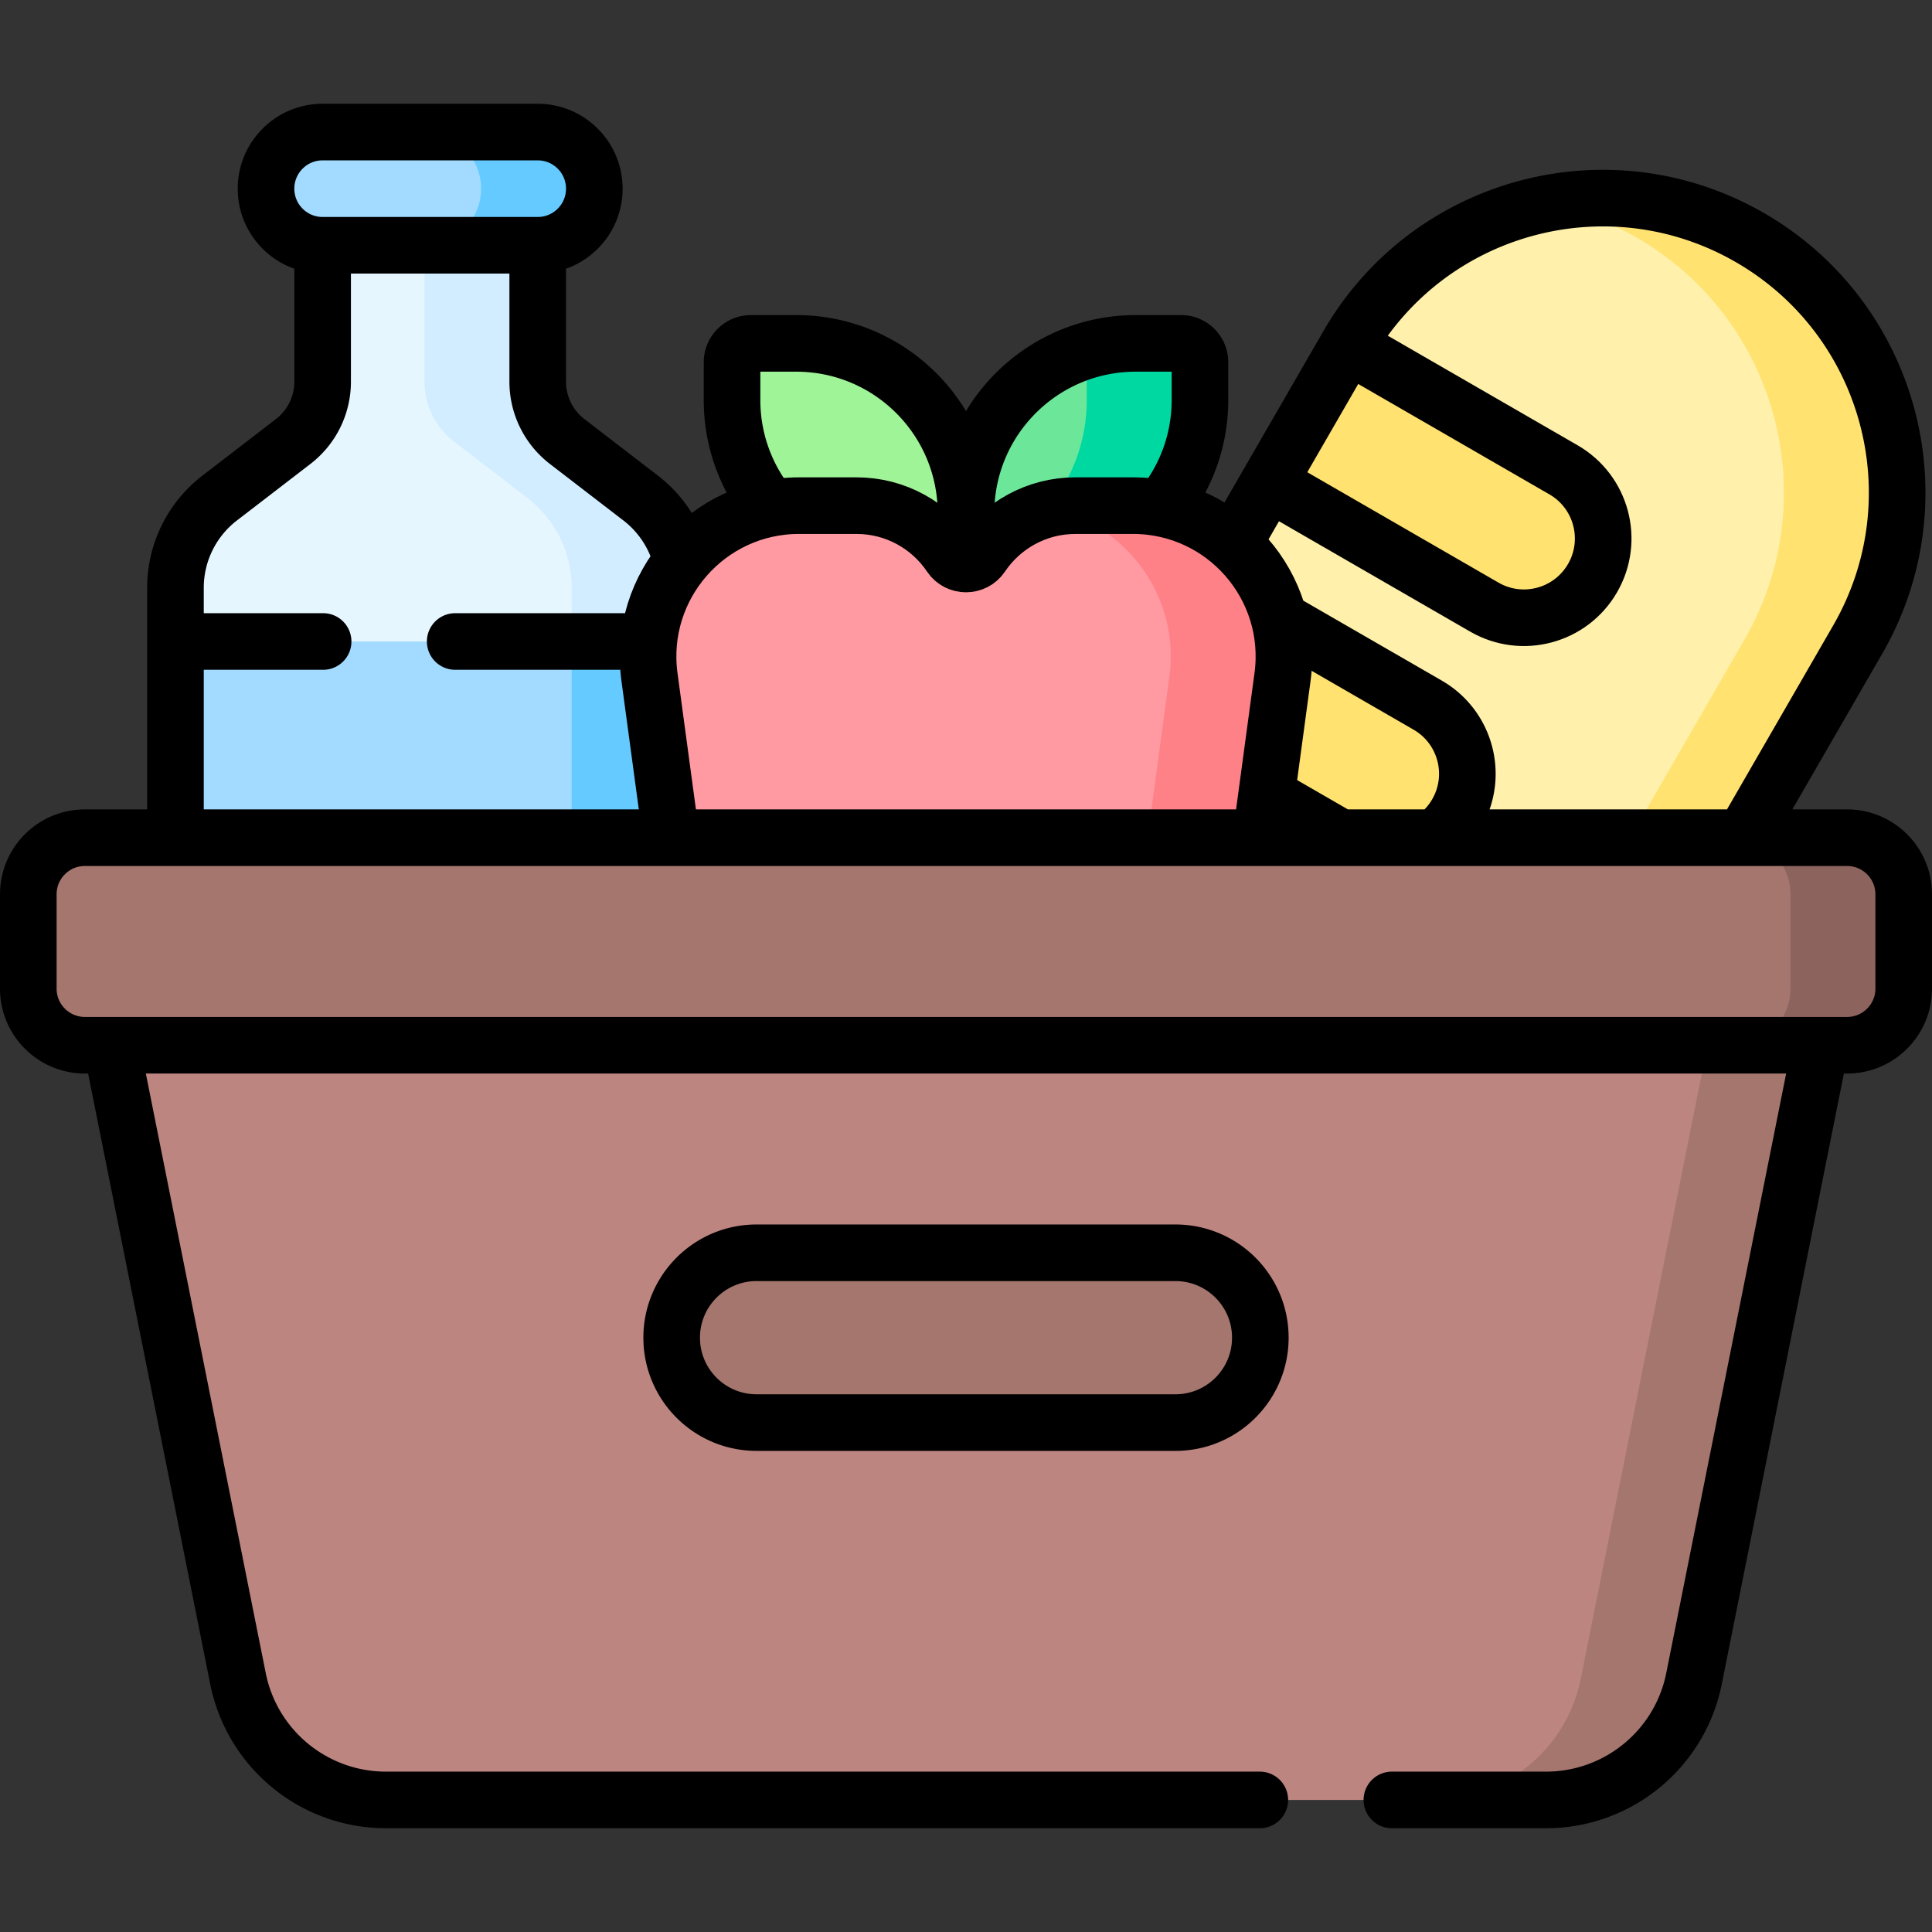
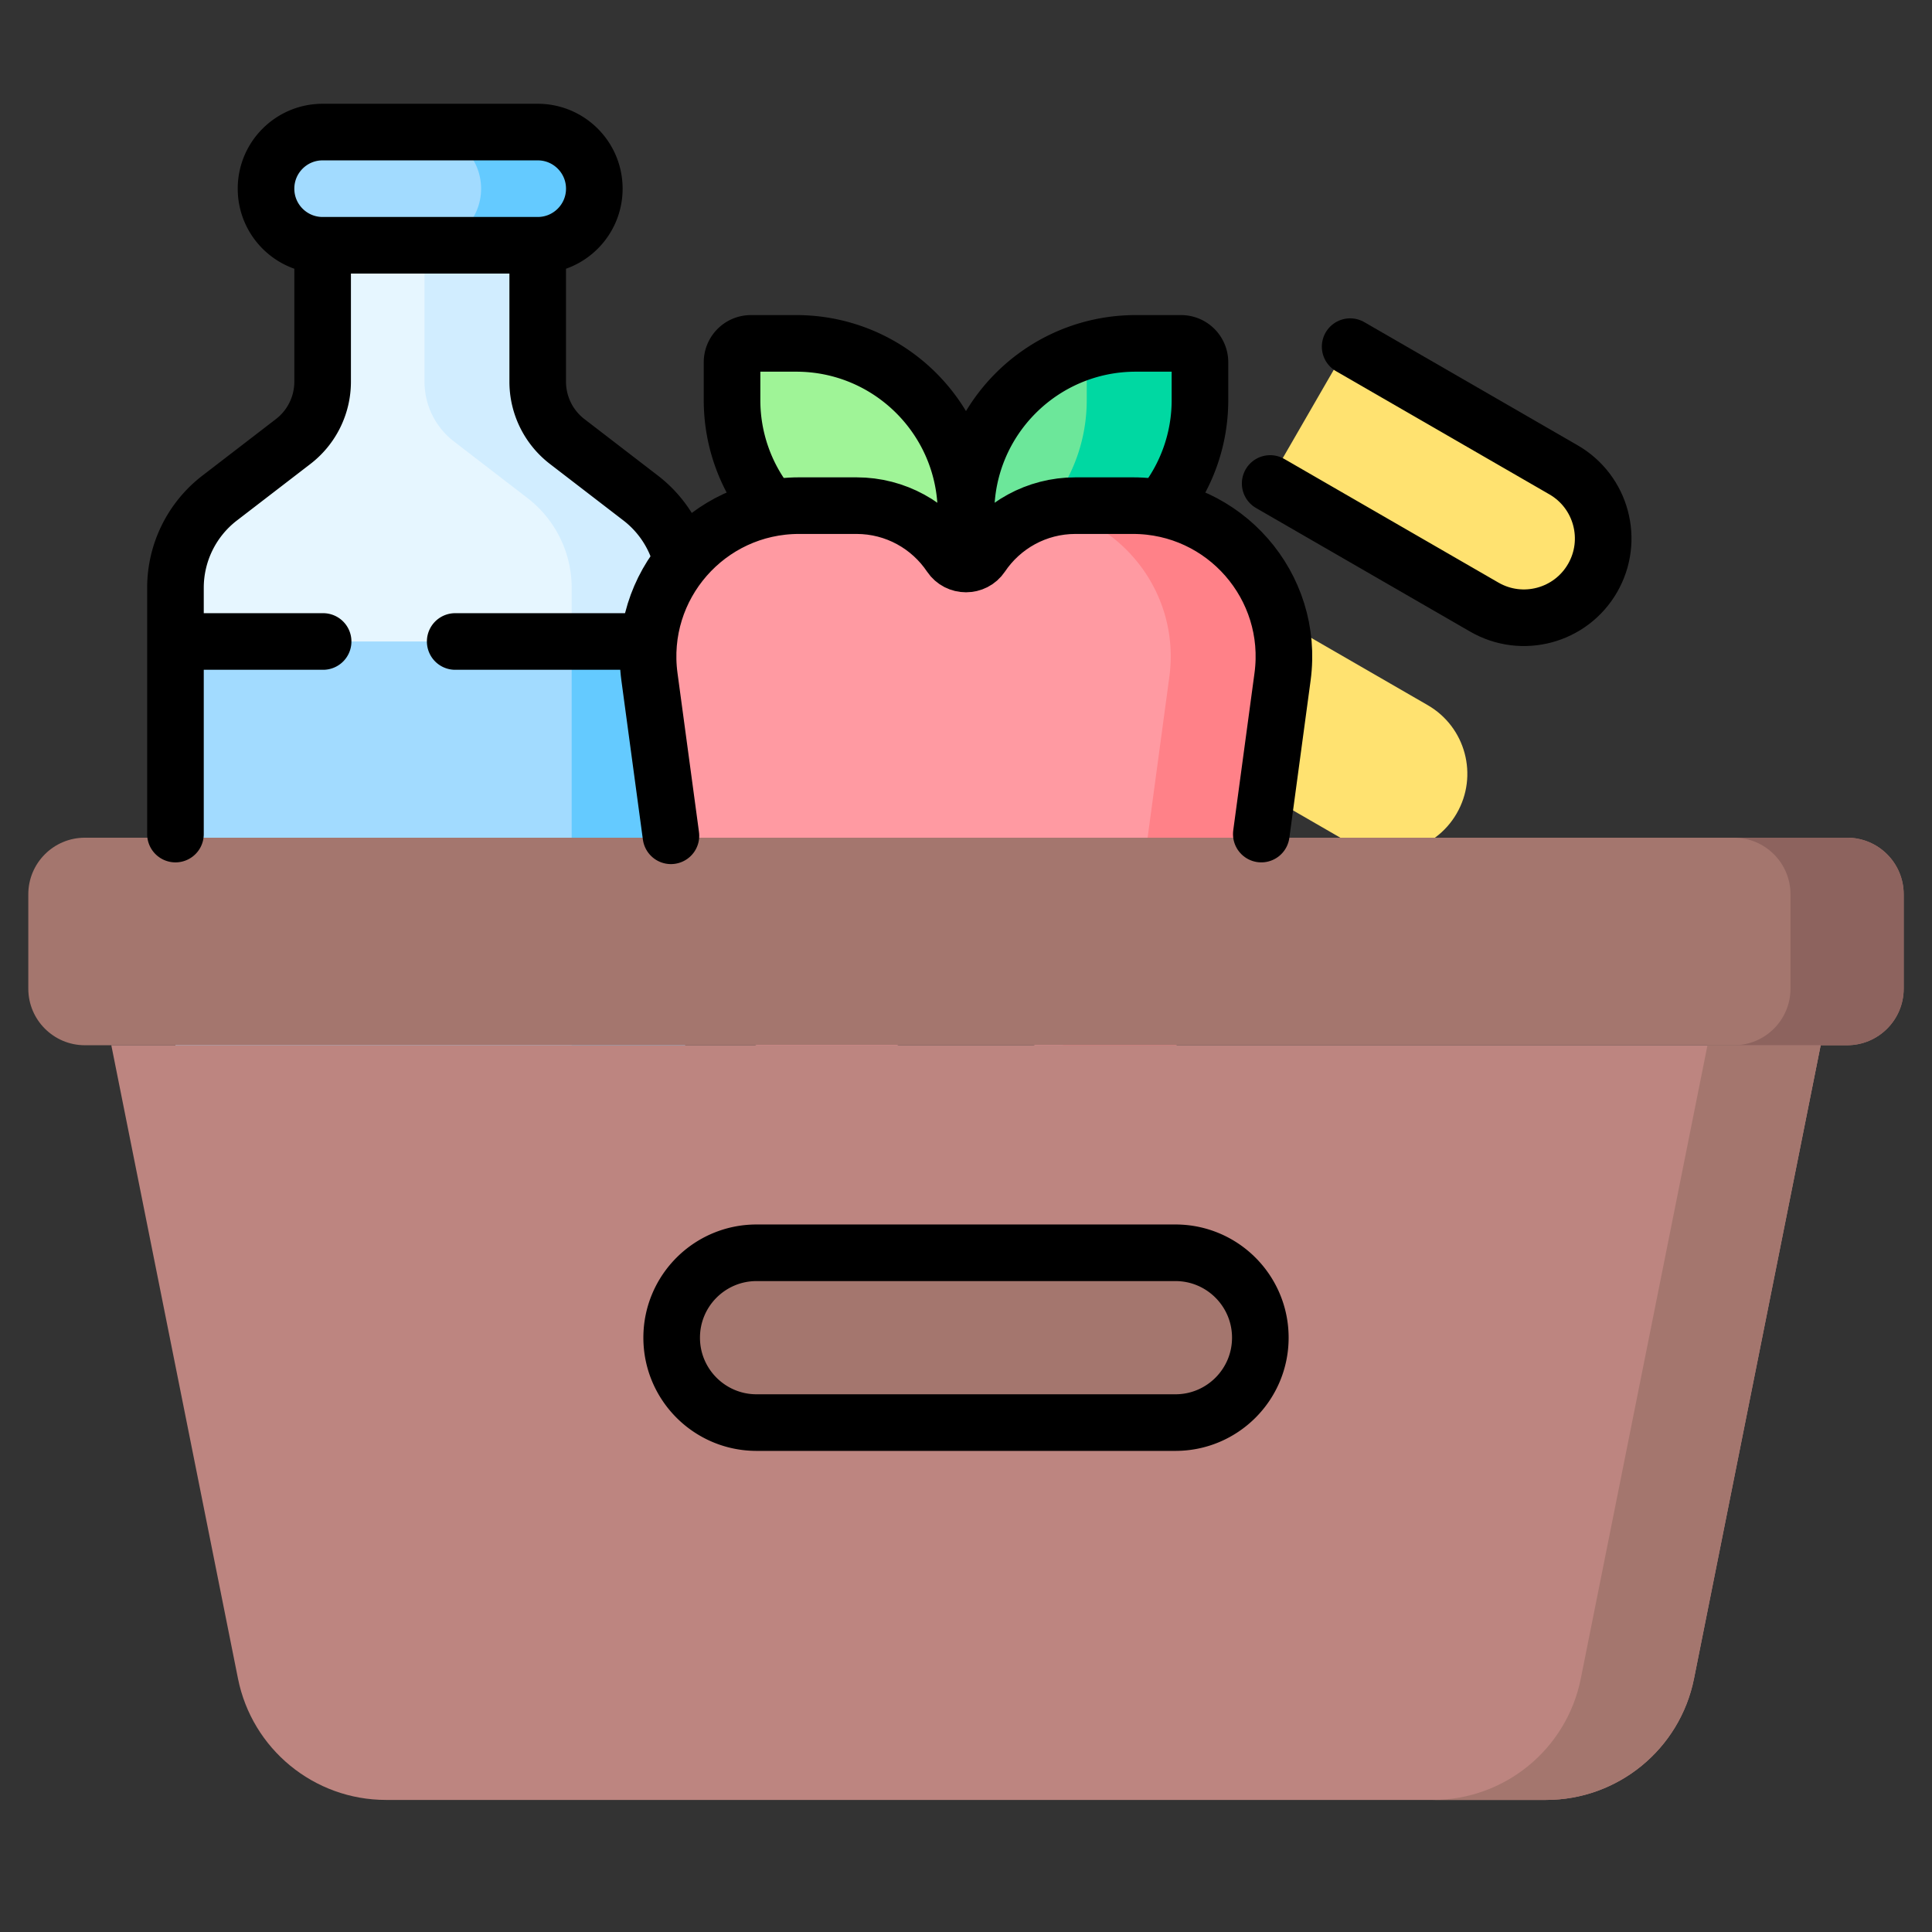
<svg xmlns="http://www.w3.org/2000/svg" version="1.1" width="512" height="512" x="0" y="0" viewBox="0 0 512 512" style="enable-background:new 0 0 512 512" xml:space="preserve" class="">
  <rect x="0" y="0" width="512" height="512" fill="#333333" stroke="none" />
  <g>
-     <path d="M307.25 334.033c37.307 21.539 85.011 8.757 106.55-28.55l78.5-135.966c21.539-37.307 8.757-85.011-28.55-106.55s-85.011-8.757-106.55 28.55l-78.5 135.966c-21.539 37.307-8.757 85.011 28.55 106.55z" style="" fill="#fff0ab" data-original="#fff0ab" />
-     <path d="m492.3 169.52-78.5 135.96c-17.13 29.66-50.79 43.82-82.61 37.55 21.37-4.17 40.87-17.22 52.61-37.55l78.5-135.96c21.54-37.31 8.76-85.01-28.55-106.55-7.65-4.41-15.73-7.39-23.94-9 4.93-.97 9.95-1.46 15.01-1.46 13.23 0 26.64 3.37 38.93 10.46 37.31 21.54 50.09 69.24 28.55 106.55z" style="" fill="#ffe270" data-original="#ffe270" />
    <path d="m357.358 223.244-57.158-33 21-36.373 57.158 33c10.044 5.799 13.486 18.642 7.687 28.687-5.8 10.044-18.643 13.485-28.687 7.686zM393.358 160.89l-57.158-33 21-36.373 57.158 33c10.044 5.799 13.486 18.642 7.687 28.687-5.8 10.044-18.643 13.485-28.687 7.686z" style="" fill="#ffe270" data-original="#ffe270" />
    <path d="M142.5 101.152V65h-57v36.152a19.998 19.998 0 0 1-7.806 15.852l-19.486 14.989a30 30 0 0 0-11.709 23.779V311h135V155.772a30 30 0 0 0-11.709-23.779l-19.486-14.989a20.002 20.002 0 0 1-7.804-15.852z" style="" fill="#e6f6ff" data-original="#e6f6ff" class="" />
    <path d="M181.5 155.77V170h-30v-14.23c0-9.31-4.33-18.1-11.71-23.78L120.31 117a19.965 19.965 0 0 1-7.81-15.85V65h30v36.15c0 6.21 2.88 12.07 7.81 15.85l19.48 14.99a30.019 30.019 0 0 1 11.71 23.78z" style="" fill="#d1edff" data-original="#d1edff" />
    <path d="M142.5 35h-57c-8.284 0-15 6.716-15 15 0 8.284 6.716 15 15 15h57c8.284 0 15-6.716 15-15 0-8.284-6.716-15-15-15z" style="" fill="#a2dbff" data-original="#a2dbff" class="" />
    <path d="M157.5 50c0 8.28-6.72 15-15 15h-30c8.28 0 15-6.72 15-15 0-4.14-1.68-7.89-4.4-10.6-2.71-2.72-6.46-4.4-10.6-4.4h30c4.14 0 7.89 1.68 10.6 4.4 2.72 2.71 4.4 6.46 4.4 10.6z" style="" fill="#64caff" data-original="#64caff" />
    <path d="M46.5 170h135v141h-135z" style="" fill="#a2dbff" data-original="#a2dbff" class="" />
    <path d="M151.5 170h30v141h-30z" style="" fill="#64caff" data-original="#64caff" />
    <path d="M211 91h-12a5 5 0 0 0-5 5v10c0 24.853 20.147 45 45 45h17v-15c0-24.853-20.147-45-45-45z" style="" fill="#9ff497" data-original="#9ff497" />
    <path d="M313 91h-12c-24.853 0-45 20.147-45 45v15h17c24.853 0 45-20.147 45-45V96a5 5 0 0 0-5-5z" style="" fill="#6ce79a" data-original="#6ce79a" />
    <path d="M318 96v10c0 24.85-20.15 45-45 45h-17v-1.91c18.51-5.58 32-22.76 32-43.09V96c0-1.04-.32-2.01-.86-2.82A44.78 44.78 0 0 1 301 91h12c2.76 0 5 2.24 5 5z" style="" fill="#00d8a2" data-original="#00d8a2" />
    <path d="M300.251 134H285.02c-10.384 0-19.535 5.277-24.919 13.295-1.941 2.89-6.259 2.89-8.2 0-5.385-8.018-14.536-13.295-24.92-13.295H211.75c-24.22 0-42.883 21.355-39.64 45.357l9.436 69.829c2.54 18.793 18.583 32.814 37.547 32.814 17.983 0 33.029-12.533 36.907-29.339C259.878 269.467 274.924 282 292.907 282c18.964 0 35.007-14.021 37.546-32.814l9.437-69.829C343.134 155.355 324.471 134 300.251 134z" style="" fill="#ff9aa2" data-original="#ff9aa2" />
    <path d="m339.89 179.36-9.44 69.83a37.789 37.789 0 0 1-12.61 23.45 37.776 37.776 0 0 1-24.93 9.36c-5.32 0-10.39-1.1-14.99-3.09 3.63-1.57 6.97-3.69 9.92-6.27a37.789 37.789 0 0 0 12.61-23.45l9.44-69.83c2.88-21.31-11.5-40.53-31.71-44.57 2.2-.52 4.49-.79 6.84-.79h15.23c24.22 0 42.88 21.35 39.64 45.36z" style="" fill="#ff8188" data-original="#ff8188" />
    <path d="M489.5 277h-467c-8.284 0-15-6.716-15-15v-25c0-8.284 6.716-15 15-15h467c8.284 0 15 6.716 15 15v25c0 8.284-6.716 15-15 15z" style="" fill="#a4766e" data-original="#a4766e" class="" />
    <path d="M409.708 477H102.292c-19.067 0-35.484-13.458-39.223-32.155L29.5 277h453l-33.569 167.845C445.192 463.542 428.775 477 409.708 477z" style="" fill="#bd8580" data-original="#bd8580" />
    <path d="M311.5 377h-111c-12.426 0-22.5-10.074-22.5-22.5s10.074-22.5 22.5-22.5h111c12.426 0 22.5 10.074 22.5 22.5S323.926 377 311.5 377z" style="" fill="#a4766e" data-original="#a4766e" class="" />
    <path d="M504.5 237v25c0 8.28-6.72 15-15 15h-30c8.28 0 15-6.72 15-15v-25c0-8.28-6.72-15-15-15h30c8.28 0 15 6.72 15 15z" style="" fill="#8d635e" data-original="#8d635e" />
    <path d="m482.5 277-33.57 167.84c-3.74 18.7-20.15 32.16-39.22 32.16h-30c19.07 0 35.48-13.46 39.22-32.16L452.5 277h30z" style="" fill="#a4766e" data-original="#a4766e" class="" />
-     <path d="M489.5 277h-467c-8.284 0-15-6.716-15-15v-25c0-8.284 6.716-15 15-15h467c8.284 0 15 6.716 15 15v25c0 8.284-6.716 15-15 15zM333.861 477H102.292c-19.067 0-35.484-13.458-39.223-32.155L29.744 278.221M482.336 277.82l-33.405 167.025C445.192 463.542 428.775 477 409.708 477h-40.847M462.454 221.212l29.846-51.696c21.539-37.307 8.757-85.011-28.55-106.55h0c-37.307-21.539-85.011-8.757-106.55 28.55l-29.952 51.878M354.836 221.788l-18.229-10.525M340.638 165.094l37.719 21.777c10.044 5.799 13.486 18.642 7.687 28.687h0a20.935 20.935 0 0 1-5.486 6.231" style="stroke-width:15;stroke-linecap:round;stroke-linejoin:round;stroke-miterlimit:10;" fill="none" stroke="#000000" stroke-width="15" stroke-linecap="round" stroke-linejoin="round" stroke-miterlimit="10" data-original="#000000" class="" />
    <path d="m357.802 91.864 56.556 32.653c10.044 5.799 13.486 18.642 7.687 28.687h0c-5.799 10.044-18.642 13.486-28.686 7.687l-56.751-32.765M334.257 221.038l5.633-41.681C343.134 155.355 324.47 134 300.25 134h-15.231c-10.384 0-19.535 5.277-24.919 13.295-1.941 2.89-6.259 2.89-8.2 0-5.384-8.018-14.535-13.295-24.919-13.295H211.75c-24.22 0-42.883 21.355-39.64 45.357l5.694 42.138" style="stroke-width:15;stroke-linecap:round;stroke-linejoin:round;stroke-miterlimit:10;" fill="none" stroke="#000000" stroke-width="15" stroke-linecap="round" stroke-linejoin="round" stroke-miterlimit="10" data-original="#000000" class="" />
    <path d="M256 148.121V136c0-24.853-20.147-45-45-45h-12a5 5 0 0 0-5 5v10a44.806 44.806 0 0 0 9.772 28.002M308.228 134.002A44.809 44.809 0 0 0 318 106V96a5 5 0 0 0-5-5h-12c-24.853 0-45 20.147-45 45M85.5 66.261v34.891a19.998 19.998 0 0 1-7.806 15.852l-19.486 14.989a30 30 0 0 0-11.709 23.779v65.266M180.508 148.12a30.002 30.002 0 0 0-10.717-16.127l-19.486-14.989a20 20 0 0 1-7.806-15.852V66.261M142.5 35h-57c-8.284 0-15 6.716-15 15v0c0 8.284 6.716 15 15 15h57c8.284 0 15-6.716 15-15v0c0-8.284-6.716-15-15-15zM120.631 170h50.356M47.662 170h37.969M311.5 377h-111c-12.426 0-22.5-10.074-22.5-22.5v0c0-12.426 10.074-22.5 22.5-22.5h111c12.426 0 22.5 10.074 22.5 22.5v0c0 12.426-10.074 22.5-22.5 22.5z" style="stroke-width:15;stroke-linecap:round;stroke-linejoin:round;stroke-miterlimit:10;" fill="none" stroke="#000000" stroke-width="15" stroke-linecap="round" stroke-linejoin="round" stroke-miterlimit="10" data-original="#000000" class="" />
  </g>
</svg>